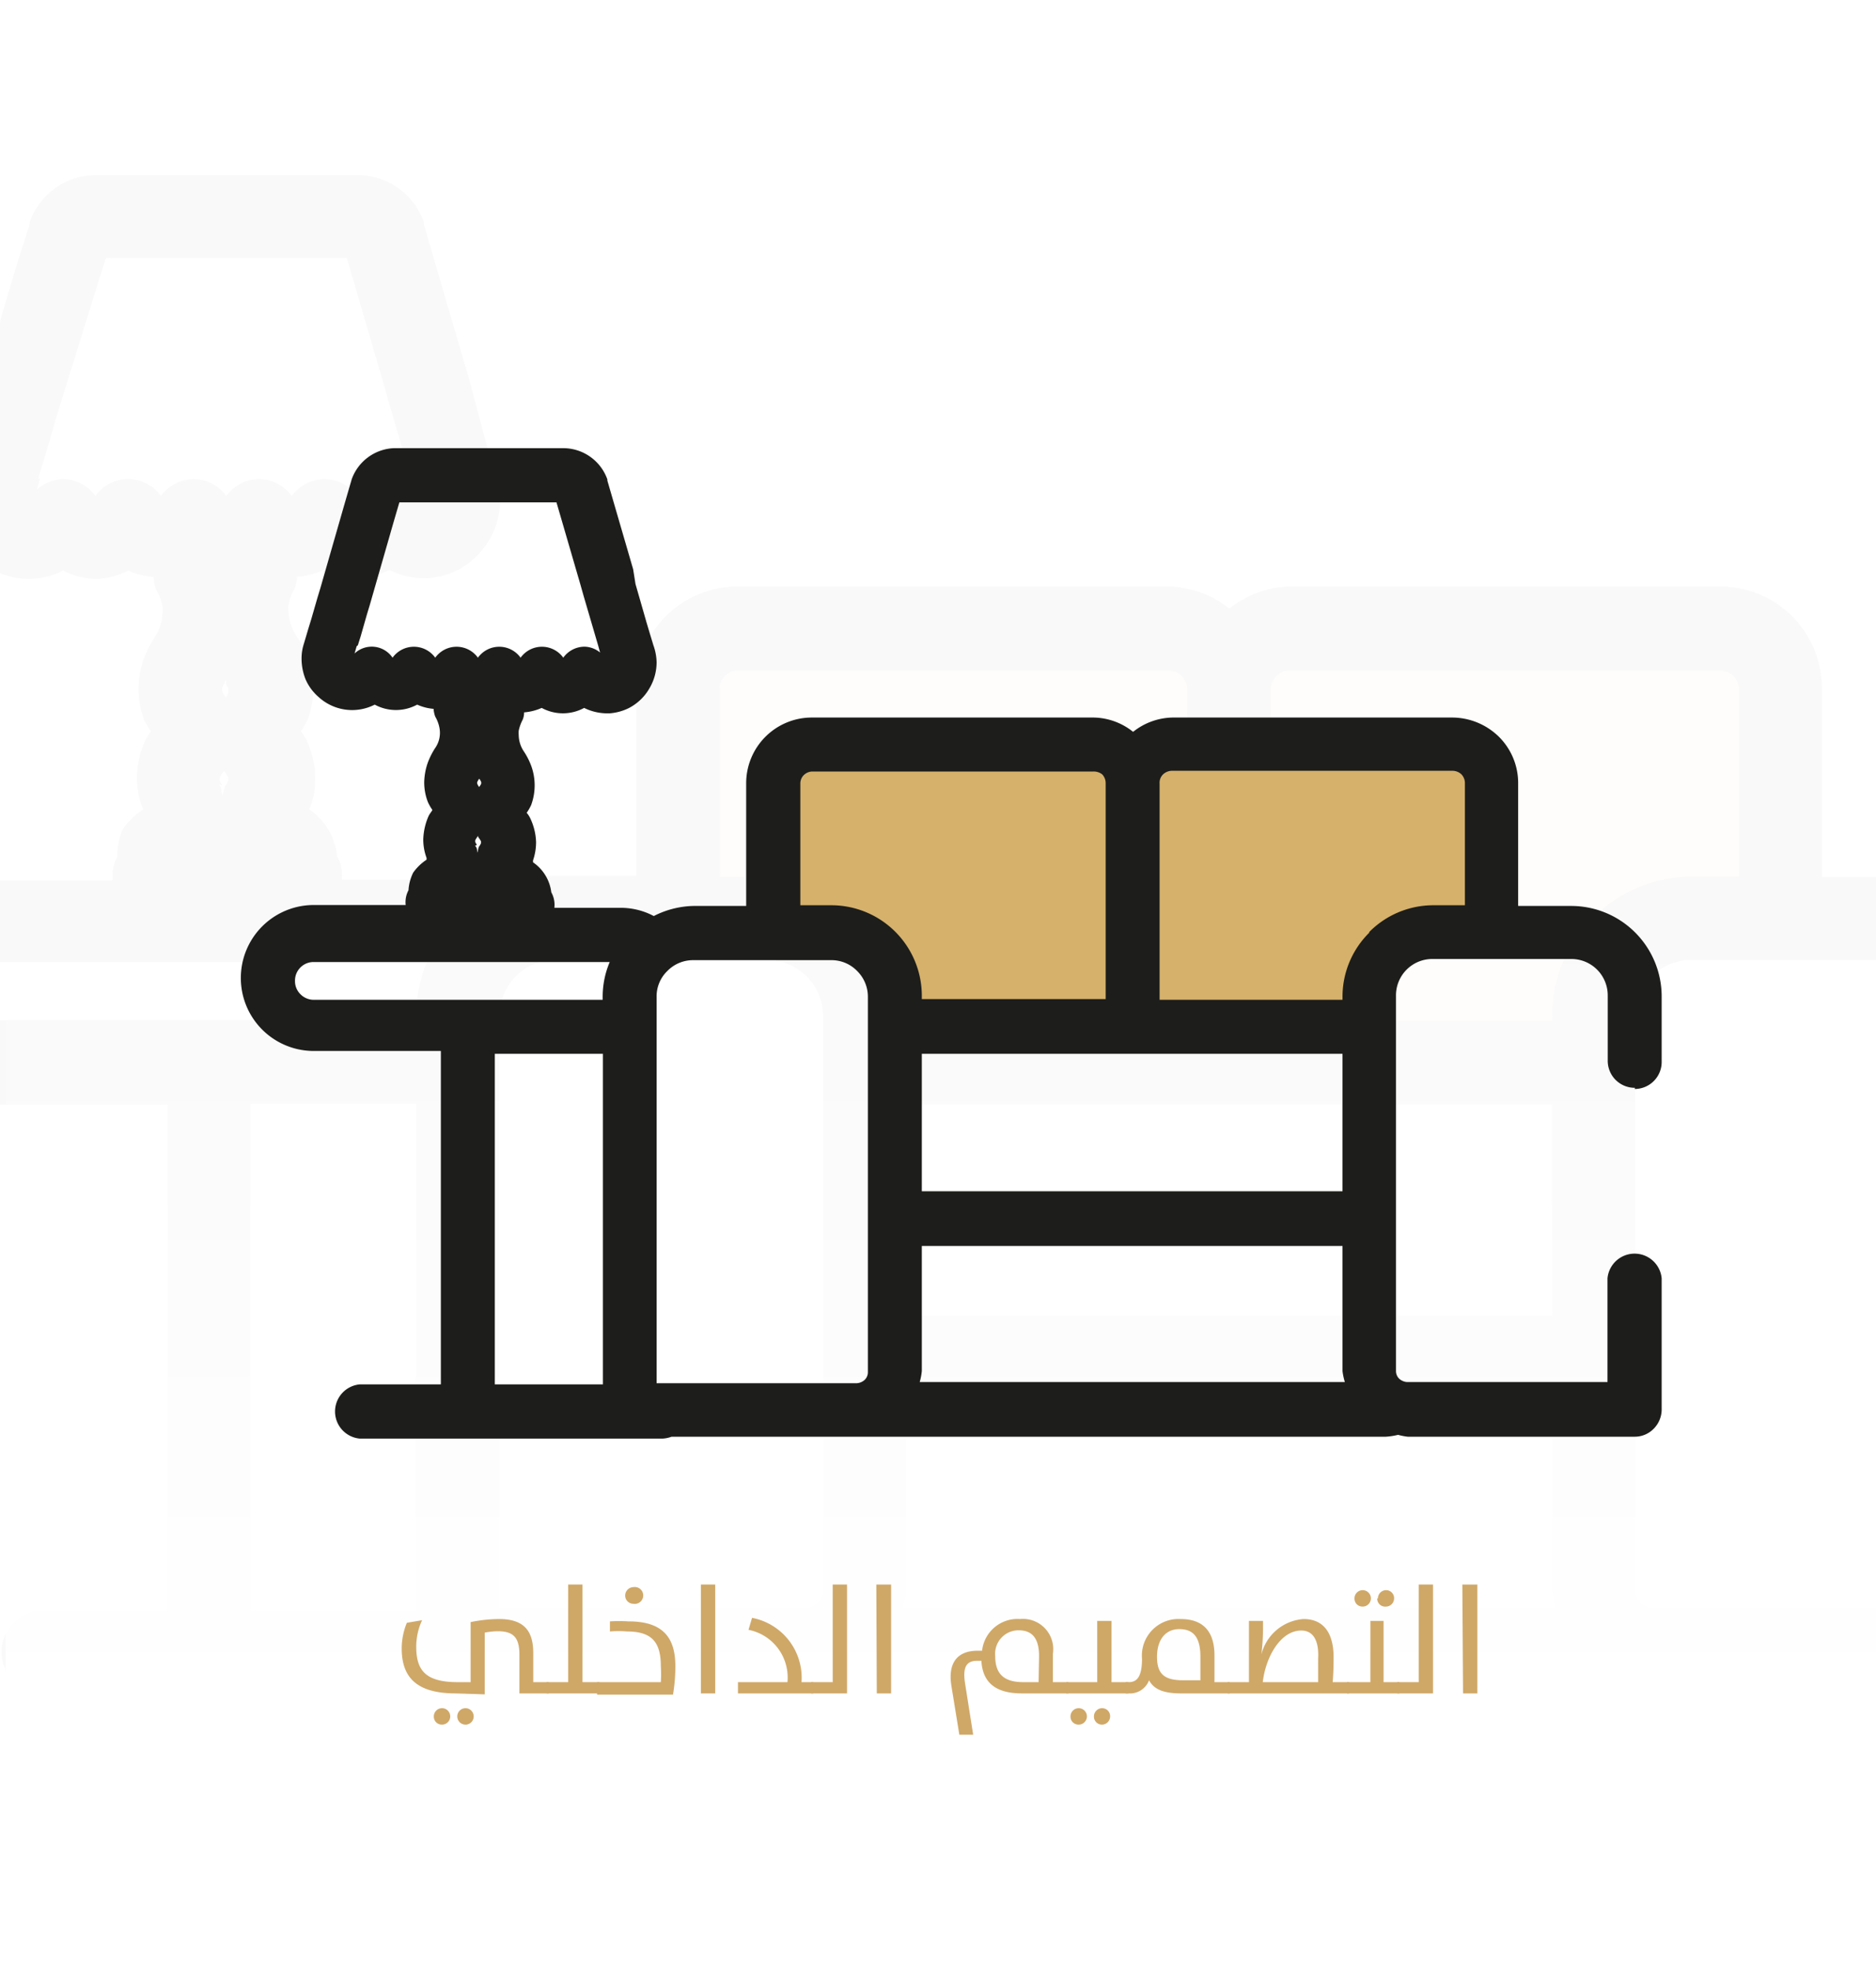
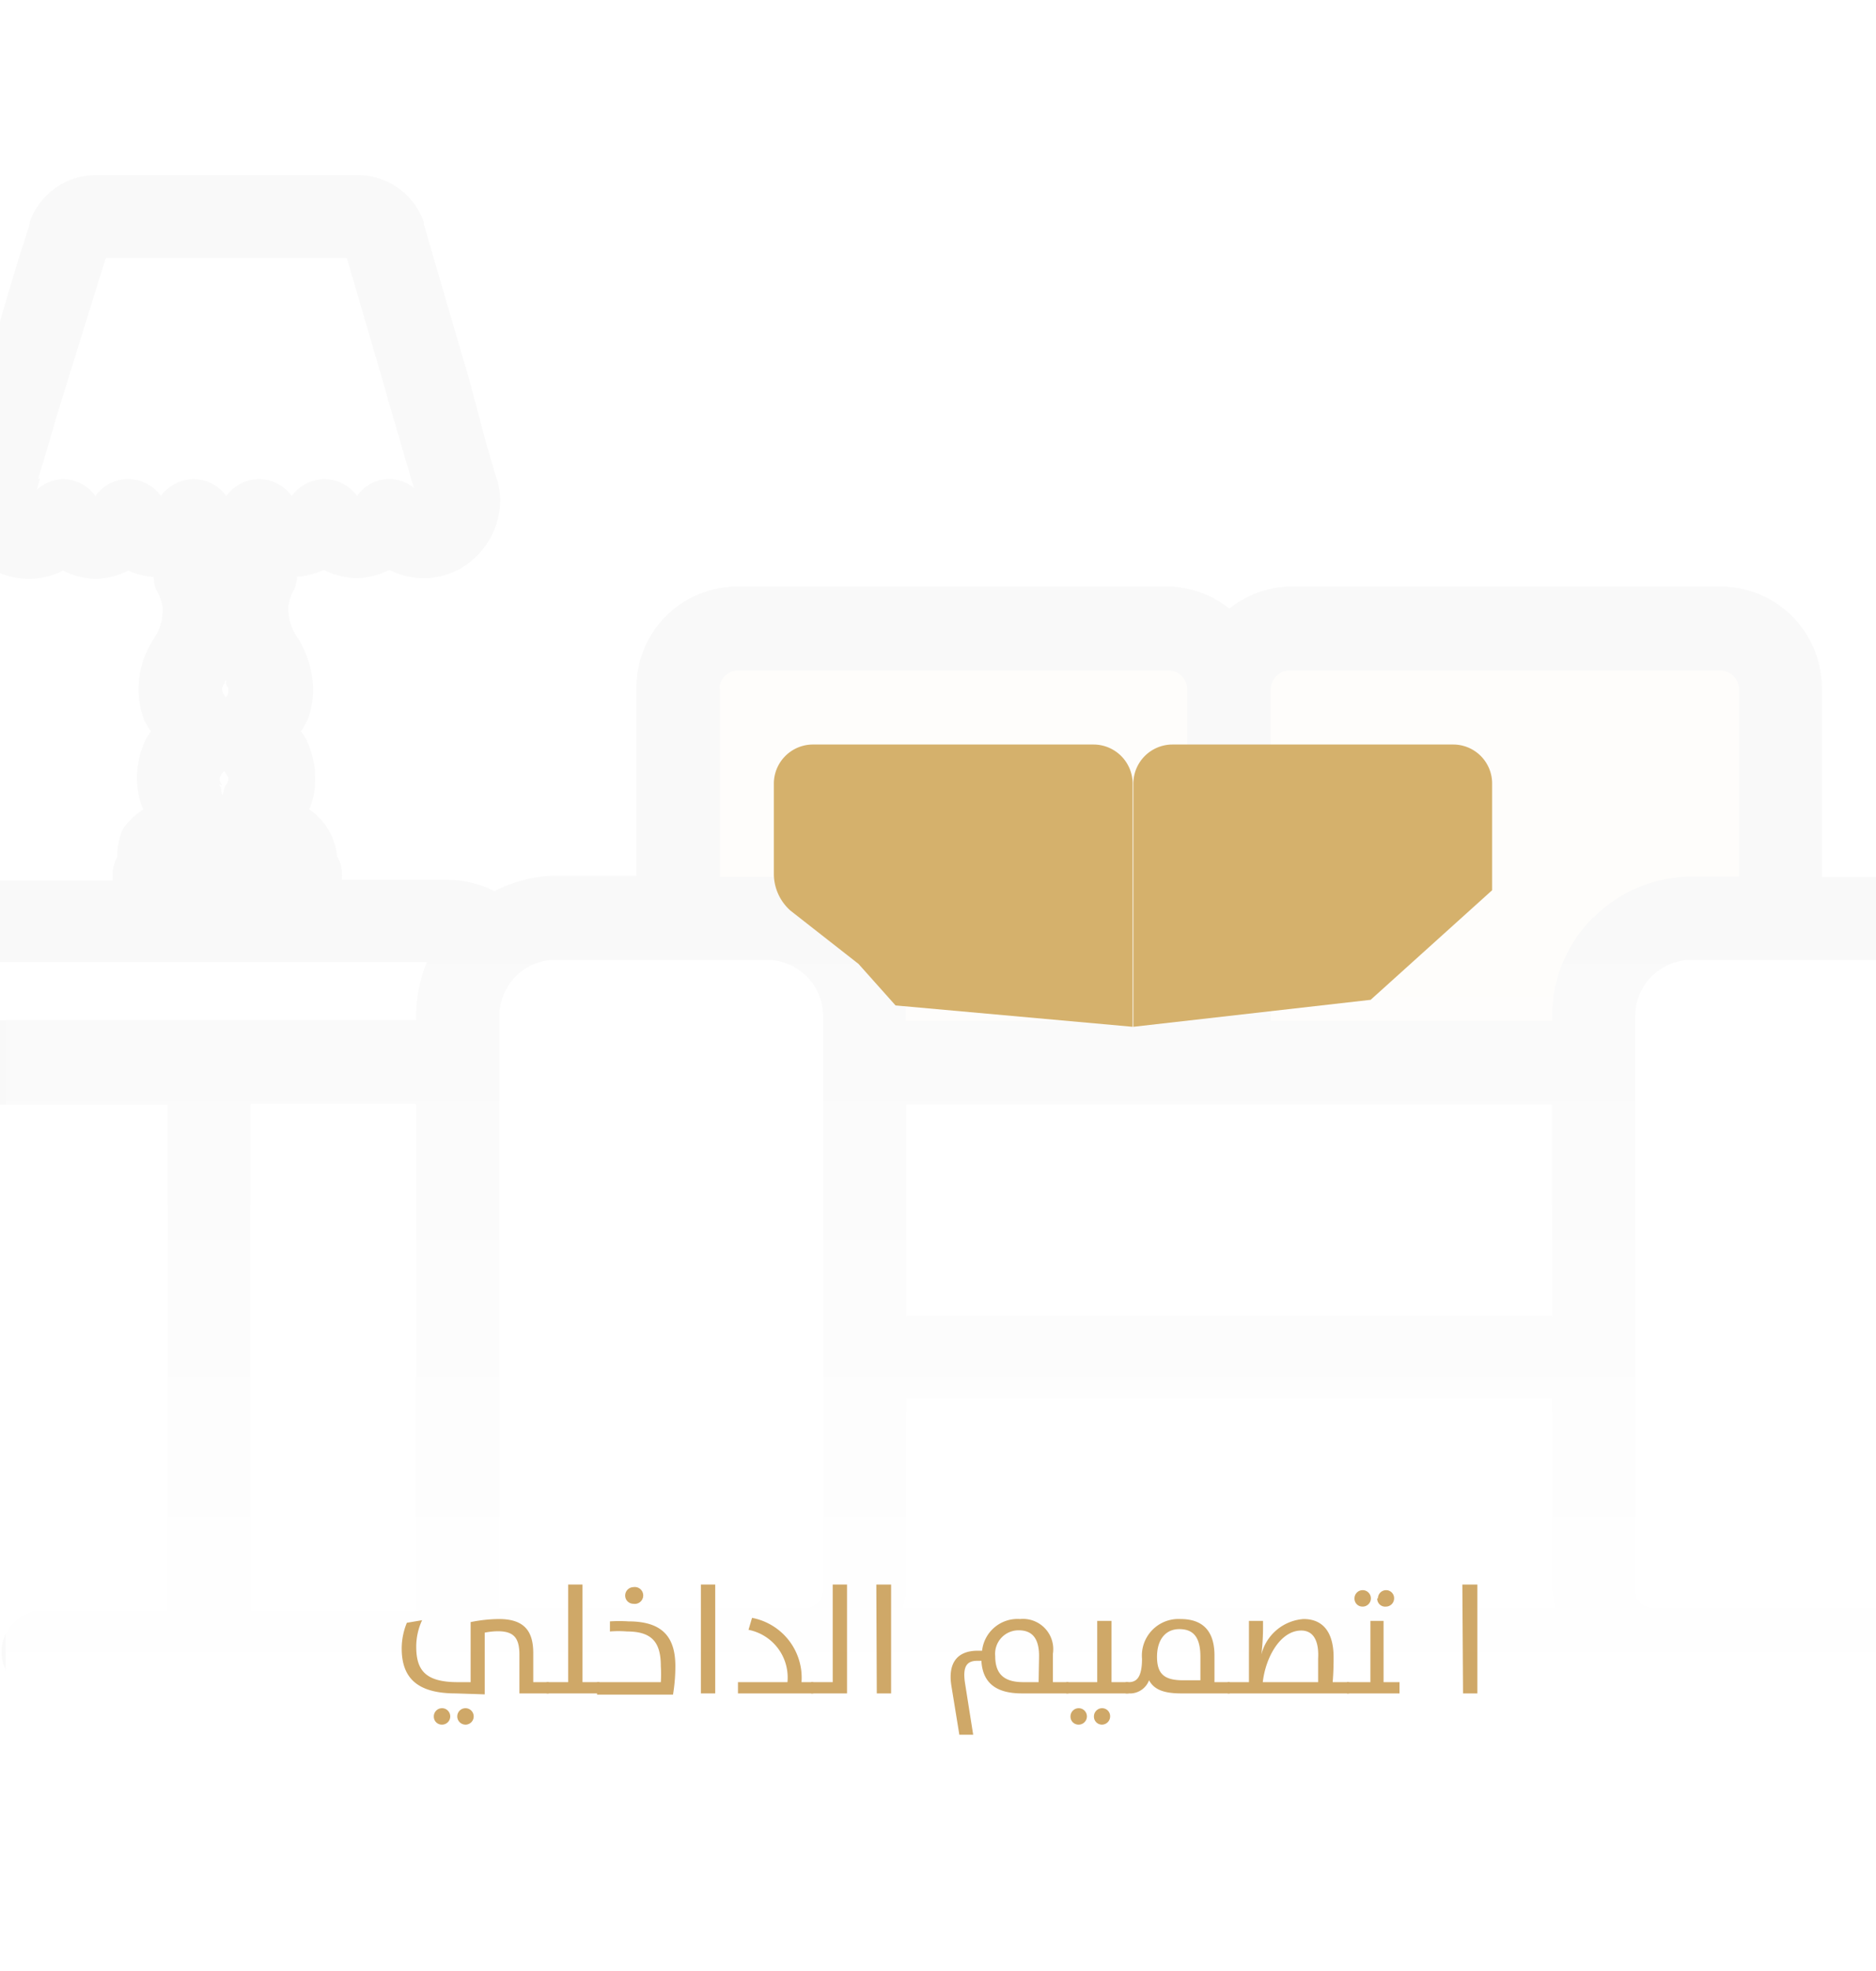
<svg xmlns="http://www.w3.org/2000/svg" id="Layer_1" data-name="Layer 1" viewBox="0 0 80 84">
  <defs>
    <style>.cls-1{fill:#fff;}.cls-2{opacity:0.03;}.cls-3{fill:#d5b16c;}.cls-4{fill:#1d1d1b;}.cls-5{fill:url(#linear-gradient);}.cls-6{fill:#cfa868;}</style>
    <linearGradient id="linear-gradient" x1="40.12" y1="73.42" x2="40.12" y2="38.11" gradientUnits="userSpaceOnUse">
      <stop offset="0" stop-color="#fff" />
      <stop offset="1" stop-color="#fff" stop-opacity="0" />
    </linearGradient>
  </defs>
-   <rect class="cls-1" width="80" height="84" />
  <g class="cls-2">
    <path class="cls-3" d="M31.46,26.81a2.55,2.55,0,0,0-2.55,2.55v5.9A3.25,3.25,0,0,0,30,37.68l4.46,3.48,2.42,2.71L52.4,45.28V29.37a2.56,2.56,0,0,0-2.56-2.56Z" />
    <path class="cls-3" d="M55,26.81a2.56,2.56,0,0,0-2.56,2.55V45.28L68,43.51l8-7.17v-7a2.55,2.55,0,0,0-2.55-2.55Z" />
    <path class="cls-4" d="M85.31,49.35a1.78,1.78,0,0,0,1.77-1.77V43.31a5.94,5.94,0,0,0-5.94-5.94H77.69v-8A4.32,4.32,0,0,0,73.37,25H55a4.28,4.28,0,0,0-2.58.94A4.23,4.23,0,0,0,49.84,25H31.47a4.3,4.3,0,0,0-4.33,4.32v8H23.69a5.86,5.86,0,0,0-2.6.66A4.67,4.67,0,0,0,19,37.49H14.58a1.63,1.63,0,0,0-.21-1,2.72,2.72,0,0,0-1.19-2s.05-.08.06-.12a3.38,3.38,0,0,0,.2-1.19,3.87,3.87,0,0,0-.36-1.62,2.17,2.17,0,0,0-.25-.39,3.6,3.6,0,0,0,.29-.5,3.61,3.61,0,0,0,.23-1.28,4,4,0,0,0-.23-1.31,4.43,4.43,0,0,0-.49-1h0a2,2,0,0,1-.33-1,1.55,1.55,0,0,1,0-.31h0a2.69,2.69,0,0,1,.27-.71,1.58,1.58,0,0,0,.1-.48,3.42,3.42,0,0,0,1.14-.29,3.32,3.32,0,0,0,1.39.35,3.29,3.29,0,0,0,1.4-.35,3.33,3.33,0,0,0,1.4.35h.26a3.52,3.52,0,0,0,1.25-.34,3.4,3.4,0,0,0,1.82-3,3.32,3.32,0,0,0-.22-1.11h0l-.24-.83v0l-.18-.62h0L20,16.14l-.24-.81h0l-1.17-4-.52-1.79,0-.08a3,3,0,0,0-2.86-2H4.12a3,3,0,0,0-2.85,2l0,.08L.71,11.3-.88,16.65l-.19.66-.41,1.39h0l-.18.59h0l0,.06h0l-.29,1h0a3.43,3.43,0,0,0-.16,1,3.41,3.41,0,0,0,.28,1.33A3.23,3.23,0,0,0-1,23.81a3.4,3.4,0,0,0,2.29.86,3.37,3.37,0,0,0,1.4-.35,3.28,3.28,0,0,0,1.39.35,3.28,3.28,0,0,0,1.39-.35,3.3,3.3,0,0,0,1.08.27,1.78,1.78,0,0,0,.1.52,2.4,2.4,0,0,1,.28.72,1.63,1.63,0,0,1,0,.31,2,2,0,0,1-.32,1h0a4.84,4.84,0,0,0-.48.94,3.93,3.93,0,0,0-.22,1.3,3.78,3.78,0,0,0,.23,1.29,3.31,3.31,0,0,0,.3.5,2.45,2.45,0,0,0-.24.38,3.86,3.86,0,0,0-.36,1.61,3.7,3.7,0,0,0,.21,1.2.54.54,0,0,0,.07.13,3.07,3.07,0,0,0-.88.84A3,3,0,0,0,5,36.52a1.64,1.64,0,0,0-.18,1H-1.17a4.79,4.79,0,0,0-3.38,1.4,4.78,4.78,0,0,0-1.4,3.38,4.75,4.75,0,0,0,1.4,3.37,4.76,4.76,0,0,0,3.38,1.41H7.15V68.63H1.84a1.77,1.77,0,1,0,0,3.54H21.66a1.68,1.68,0,0,0,.59-.12H69a3.52,3.52,0,0,0,.8-.13,3.53,3.53,0,0,0,.63.13H85.31a1.79,1.79,0,0,0,1.25-.52,1.81,1.81,0,0,0,.52-1.25V61.73a1.77,1.77,0,1,0-3.54,0v6.78H70.45a.72.72,0,0,1-.72-.72V43.31a2.39,2.39,0,0,1,2.39-2.4h9a2.41,2.41,0,0,1,2.4,2.4v4.27a1.77,1.77,0,0,0,1.77,1.77ZM38.64,67.79V59.61H66.19v8.18a3.41,3.41,0,0,0,.15.72H38.5a4.17,4.17,0,0,0,.14-.72ZM66.19,56.07H38.64v-9H66.19v9ZM30.68,29.36a.73.73,0,0,1,.23-.55.75.75,0,0,1,.56-.23H49.84a.73.73,0,0,1,.55.23.76.76,0,0,1,.24.55V43.51h-12V43.3a5.94,5.94,0,0,0-5.93-5.93h-2v-8Zm2,11.55A2.39,2.39,0,0,1,35.1,43.3V67.79a.74.74,0,0,1-.21.51.72.72,0,0,1-.51.21H21.29V43.3a2.45,2.45,0,0,1,.7-1.69,2.37,2.37,0,0,1,1.7-.7ZM15.28,21.15ZM12.42,31.91h0ZM7,34Zm2.47-.55h0a.55.55,0,0,1-.1-.17v0a.34.34,0,0,1,0-.15,1.26,1.26,0,0,1,.18-.27h0s0,0,0-.06l0,.06h0a1.06,1.06,0,0,1,.18.27.31.31,0,0,1,0,.15v0a.7.7,0,0,1-.09.17h0c-.11.13-.09.3-.16.45-.07-.15,0-.32-.14-.45Zm.17-4.29h0a1.85,1.85,0,0,1,.1.2.3.3,0,0,1,0,.1.15.15,0,0,1,0,.06.6.6,0,0,1-.13.22h0s0,0,0,0,0,0,0-.06h0a.7.7,0,0,1-.13-.21s0-.05,0-.06a.45.45,0,0,1,0-.11.92.92,0,0,1,.1-.2h0s0-.07.05-.1,0,.07,0,.1Zm-8-8.75,0-.05h0l.18-.59h0l.41-1.39.19-.66L4.1,12.31,4.51,11H14.79l.4,1.36,1.17,4h0l.23.82.75,2.56h0l.18.62h0l.13.44a1.65,1.65,0,0,0-2.42.34,1.74,1.74,0,0,0-1.39-.72,1.76,1.76,0,0,0-1.4.72,1.73,1.73,0,0,0-1.39-.72,1.74,1.74,0,0,0-1.4.72,1.73,1.73,0,0,0-1.4-.72,1.75,1.75,0,0,0-1.39.72,1.71,1.71,0,0,0-2.79,0,1.73,1.73,0,0,0-1.39-.72,1.73,1.73,0,0,0-1.11.45l.14-.48ZM-1.17,43.51A1.26,1.26,0,0,1-2,43.14a1.22,1.22,0,0,1-.37-.87A1.22,1.22,0,0,1-2,41.39,1.21,1.21,0,0,1-1.17,41H18.21a5.94,5.94,0,0,0-.46,2.27v.21H-1.17Zm11.85,3.54h7.07V68.63H10.68V47.05Zm57.25-7.94a5.93,5.93,0,0,0-1.74,4.2v.2h-12V29.36a.8.8,0,0,1,.24-.55.73.73,0,0,1,.55-.23H73.37a.75.75,0,0,1,.55.23.73.73,0,0,1,.23.55v8h-2a5.93,5.93,0,0,0-4.19,1.74Z" />
  </g>
  <rect class="cls-5" x="0.24" y="38.11" width="79.76" height="35.31" />
  <path class="cls-6" d="M19.44,72.17c-1.66,0-2.31-.67-2.31-1.92a2.89,2.89,0,0,1,.22-1.09l.65-.11a2.67,2.67,0,0,0-.25,1.13c0,1,.39,1.51,1.77,1.51h.55V69.13A6.26,6.26,0,0,1,21.28,69c1.1,0,1.46.54,1.46,1.45v1.24h.66v.48H22.15V70.52c0-.75-.27-1-.93-1a3,3,0,0,0-.55.06v2.63Zm-.59,1.33a.34.34,0,0,1-.35-.35.35.35,0,1,1,.7,0A.35.35,0,0,1,18.85,73.5Zm1,0a.35.35,0,0,1-.35-.35.35.35,0,0,1,.35-.35.35.35,0,0,1,.35.35A.35.35,0,0,1,19.82,73.5Z" />
  <path class="cls-6" d="M23.31,71.69h.92V67.53h.61v4.16h.72v.48H23.31Z" />
  <path class="cls-6" d="M25.46,71.69h2.72a5.27,5.27,0,0,0,0-.68c0-1-.36-1.48-1.44-1.48a4.4,4.4,0,0,0-.73,0V69.1a6.06,6.06,0,0,1,.79,0c1.44,0,2,.66,2,1.91a7.32,7.32,0,0,1-.1,1.21H25.46ZM26.66,68a.36.36,0,0,1,.35-.36.36.36,0,1,1,0,.71A.35.35,0,0,1,26.66,68Z" />
  <path class="cls-6" d="M29.89,67.53h.61v4.64h-.61Z" />
  <path class="cls-6" d="M31.47,71.69h2.11a2.07,2.07,0,0,0-1.66-2.23l.15-.51a2.6,2.6,0,0,1,2.11,2.74h.5v.48H31.47Z" />
  <path class="cls-6" d="M34.59,71.69h.92V67.53h.61v4.64H34.59Z" />
  <path class="cls-6" d="M37.37,67.53H38v4.64h-.61Z" />
  <path class="cls-6" d="M43.58,72.17c-1.2,0-1.68-.53-1.73-1.39h-.18c-.47,0-.63.28-.51,1l.34,2.15h-.59l-.34-2.09c-.14-.89.18-1.49,1.13-1.49h.18A1.52,1.52,0,0,1,43.5,69a1.29,1.29,0,0,1,1.4,1.48v1.21h.66v.48Zm.73-1.59c0-.79-.32-1.1-.87-1.1a1,1,0,0,0-1,1.1c0,.75.36,1.11,1.2,1.11h.65Z" />
  <path class="cls-6" d="M45.47,71.69h1.32V69.08h.61v2.61h.72v.48H45.47ZM46,73.5a.34.34,0,0,1-.35-.35.35.35,0,1,1,.7,0A.35.35,0,0,1,46,73.5Zm1,0a.34.34,0,0,1-.35-.35A.35.35,0,0,1,47,72.8a.34.34,0,0,1,.34.35A.35.35,0,0,1,47,73.5Z" />
  <path class="cls-6" d="M49,71.61a.87.87,0,0,1-.87.56H48v-.48h.13c.33,0,.57-.19.57-1A1.56,1.56,0,0,1,50.34,69c1,0,1.45.56,1.45,1.56v1.13h.65v.48H50.37C49.62,72.17,49.21,72,49,71.61Zm2.19-1c0-.85-.31-1.18-.9-1.18s-.95.45-.95,1.18.31,1,1.11,1h.74Z" />
  <path class="cls-6" d="M56.83,71.69h.7v.48H52.35v-.48h.91V69.08h.6v.25a9.34,9.34,0,0,1-.07,1.18h0A2,2,0,0,1,55.59,69c.87,0,1.28.62,1.28,1.63C56.87,71,56.86,71.34,56.83,71.69Zm-1.34-2.2c-.89,0-1.52,1.14-1.64,2.2h2.36c0-.32,0-.68,0-1C56.25,70,56.05,69.49,55.49,69.49Z" />
  <path class="cls-6" d="M57.44,71.69h1V69.08H59v2.61h.68v.48H57.44Zm.32-3.57a.35.35,0,1,1,.7,0,.35.35,0,0,1-.35.35A.34.34,0,0,1,57.76,68.12Zm1,0a.35.35,0,0,1,.35-.35.34.34,0,0,1,.34.35.35.35,0,0,1-.34.35A.34.34,0,0,1,58.73,68.12Z" />
-   <path class="cls-6" d="M59.58,71.69h.92V67.53h.61v4.64H59.58Z" />
  <path class="cls-6" d="M62.36,67.53H63v4.64h-.61Z" />
  <path class="cls-3" d="M34.64,31.73A1.67,1.67,0,0,0,33,33.4v3.84a2.1,2.1,0,0,0,.71,1.57l2.9,2.27,1.58,1.77,10.11.91V33.4a1.67,1.67,0,0,0-1.67-1.67Z" />
  <path class="cls-3" d="M50,31.73a1.67,1.67,0,0,0-1.67,1.67V43.76l10.12-1.15,5.18-4.67V33.4a1.66,1.66,0,0,0-1.66-1.67Z" />
-   <path class="cls-4" d="M69.71,46.41a1.15,1.15,0,0,0,1.15-1.15V42.48A3.86,3.86,0,0,0,67,38.61H64.74V33.4a2.78,2.78,0,0,0-.82-2,2.86,2.86,0,0,0-2-.82H50a2.78,2.78,0,0,0-1.68.61,2.76,2.76,0,0,0-1.68-.61h-12a2.8,2.8,0,0,0-2.82,2.82v5.21H29.57a3.88,3.88,0,0,0-1.69.43,3,3,0,0,0-1.36-.35H23.64a1.09,1.09,0,0,0-.13-.66,1.82,1.82,0,0,0-.78-1.28s0,0,0-.08a2.41,2.41,0,0,0,.13-.78,2.54,2.54,0,0,0-.24-1,1.07,1.07,0,0,0-.16-.25,2.17,2.17,0,0,0,.19-.33,2.43,2.43,0,0,0,0-1.68,3,3,0,0,0-.32-.62h0a1.28,1.28,0,0,1-.21-.68,1.21,1.21,0,0,1,0-.19h0a1.84,1.84,0,0,1,.17-.47.81.81,0,0,0,.06-.31,2.3,2.3,0,0,0,.75-.19,1.9,1.9,0,0,0,1.81,0,2.23,2.23,0,0,0,.92.23h.17a2.21,2.21,0,0,0,.81-.22,2.15,2.15,0,0,0,.87-.82,2.18,2.18,0,0,0,.32-1.14,2.3,2.3,0,0,0-.14-.73h0l-.16-.53v0l-.12-.4h0l-.48-1.67L27,24.26h0l-.76-2.61-.34-1.17,0-.05A2,2,0,0,0,24,19.1h-7.2A2,2,0,0,0,15,20.42l0,0-.34,1.17-1,3.48-.13.43-.26.9h0l-.12.39h0v0h0l-.19.64h0a2.05,2.05,0,0,0-.1.65,2.4,2.4,0,0,0,.17.87,2.11,2.11,0,0,0,.55.75,2.12,2.12,0,0,0,2.4.33,1.9,1.9,0,0,0,1.81,0,2.13,2.13,0,0,0,.7.18,1.21,1.21,0,0,0,.07.33,1.5,1.5,0,0,1,.18.48,1.13,1.13,0,0,1-.19.87h0a3.25,3.25,0,0,0-.31.62,2.68,2.68,0,0,0-.15.84,2.31,2.31,0,0,0,.16.84,2.17,2.17,0,0,0,.19.33c-.05.09-.11.15-.16.25a2.66,2.66,0,0,0-.23,1,2.24,2.24,0,0,0,.14.79s0,0,0,.08a2.14,2.14,0,0,0-.57.55,1.94,1.94,0,0,0-.2.75,1.07,1.07,0,0,0-.12.63H13.38a3.11,3.11,0,1,0,0,6.22H18.8V59H15.34a1.16,1.16,0,0,0,0,2.31H28.25a1.29,1.29,0,0,0,.39-.08H59.1a3,3,0,0,0,.52-.08,2.7,2.7,0,0,0,.41.08h9.68a1.13,1.13,0,0,0,.81-.34,1.17,1.17,0,0,0,.34-.81V54.48a1.16,1.16,0,0,0-2.31,0V58.9H60a.55.55,0,0,1-.33-.14.45.45,0,0,1-.14-.33v-16a1.55,1.55,0,0,1,1.56-1.56H67a1.55,1.55,0,0,1,1.56,1.56v2.78a1.15,1.15,0,0,0,1.16,1.15Zm-30.4,12V53.1H57.25v5.33a2.63,2.63,0,0,0,.1.47H39.22a2.6,2.6,0,0,0,.09-.47Zm17.94-7.64H39.31V44.91H57.25v5.88ZM34.13,33.4a.5.5,0,0,1,.15-.37.54.54,0,0,1,.36-.15h12A.59.59,0,0,1,47,33a.54.54,0,0,1,.15.37v9.21H39.31v-.13a3.86,3.86,0,0,0-3.86-3.87H34.13V33.4Zm1.32,7.52a1.52,1.52,0,0,1,1.1.46,1.54,1.54,0,0,1,.46,1.1v16a.45.45,0,0,1-.14.33.55.55,0,0,1-.33.14H28V42.48a1.5,1.5,0,0,1,.46-1.1,1.53,1.53,0,0,1,1.1-.46ZM24.1,28.05Zm-1.87,7Zm-3.5,1.33h0ZM20.34,36h0a.3.3,0,0,1-.07-.11v0a.23.23,0,0,1,0-.09,1.4,1.4,0,0,1,.12-.18h0s0,0,0,0l0,.05h0a1.4,1.4,0,0,1,.12.18.23.23,0,0,1,0,.09v0a.67.67,0,0,1-.06.11h0c-.07.08-.05.19-.1.29,0-.1,0-.21-.09-.29Zm.11-2.8h0a.88.88,0,0,1,.07.13.26.26,0,0,1,0,.07v0a.56.56,0,0,1-.09.14h0l0,0,0,0h0a.8.8,0,0,1-.08-.14.08.08,0,0,1,0,0,.26.26,0,0,1,0-.07l.07-.13h0l0-.06,0,.06Zm-5.19-5.7v0h0l.12-.38h0l.26-.91.13-.43,1-3.48.26-.89h6.7l.26.89.76,2.61h0l.15.53.49,1.67h0l.12.41h0l.08.29a1.08,1.08,0,0,0-.66-.25,1.12,1.12,0,0,0-.91.47,1.12,1.12,0,0,0-1.82,0,1.12,1.12,0,0,0-1.82,0,1.12,1.12,0,0,0-1.82,0,1.12,1.12,0,0,0-1.82,0,1.07,1.07,0,0,0-1.62-.18l.09-.31ZM13.38,42.61a.8.8,0,0,1-.57-.24.78.78,0,0,1-.23-.57.79.79,0,0,1,.8-.8H26a3.8,3.8,0,0,0-.3,1.48v.13H13.38Zm7.72,2.3h4.61V59H21.1V44.91Zm37.29-5.16a3.83,3.83,0,0,0-1.14,2.73v.13h-7.8V33.4A.5.5,0,0,1,49.6,33a.56.56,0,0,1,.36-.15h12a.56.56,0,0,1,.36.15.54.54,0,0,1,.15.37v5.21H61.12a3.85,3.85,0,0,0-2.73,1.14Z" />
</svg>